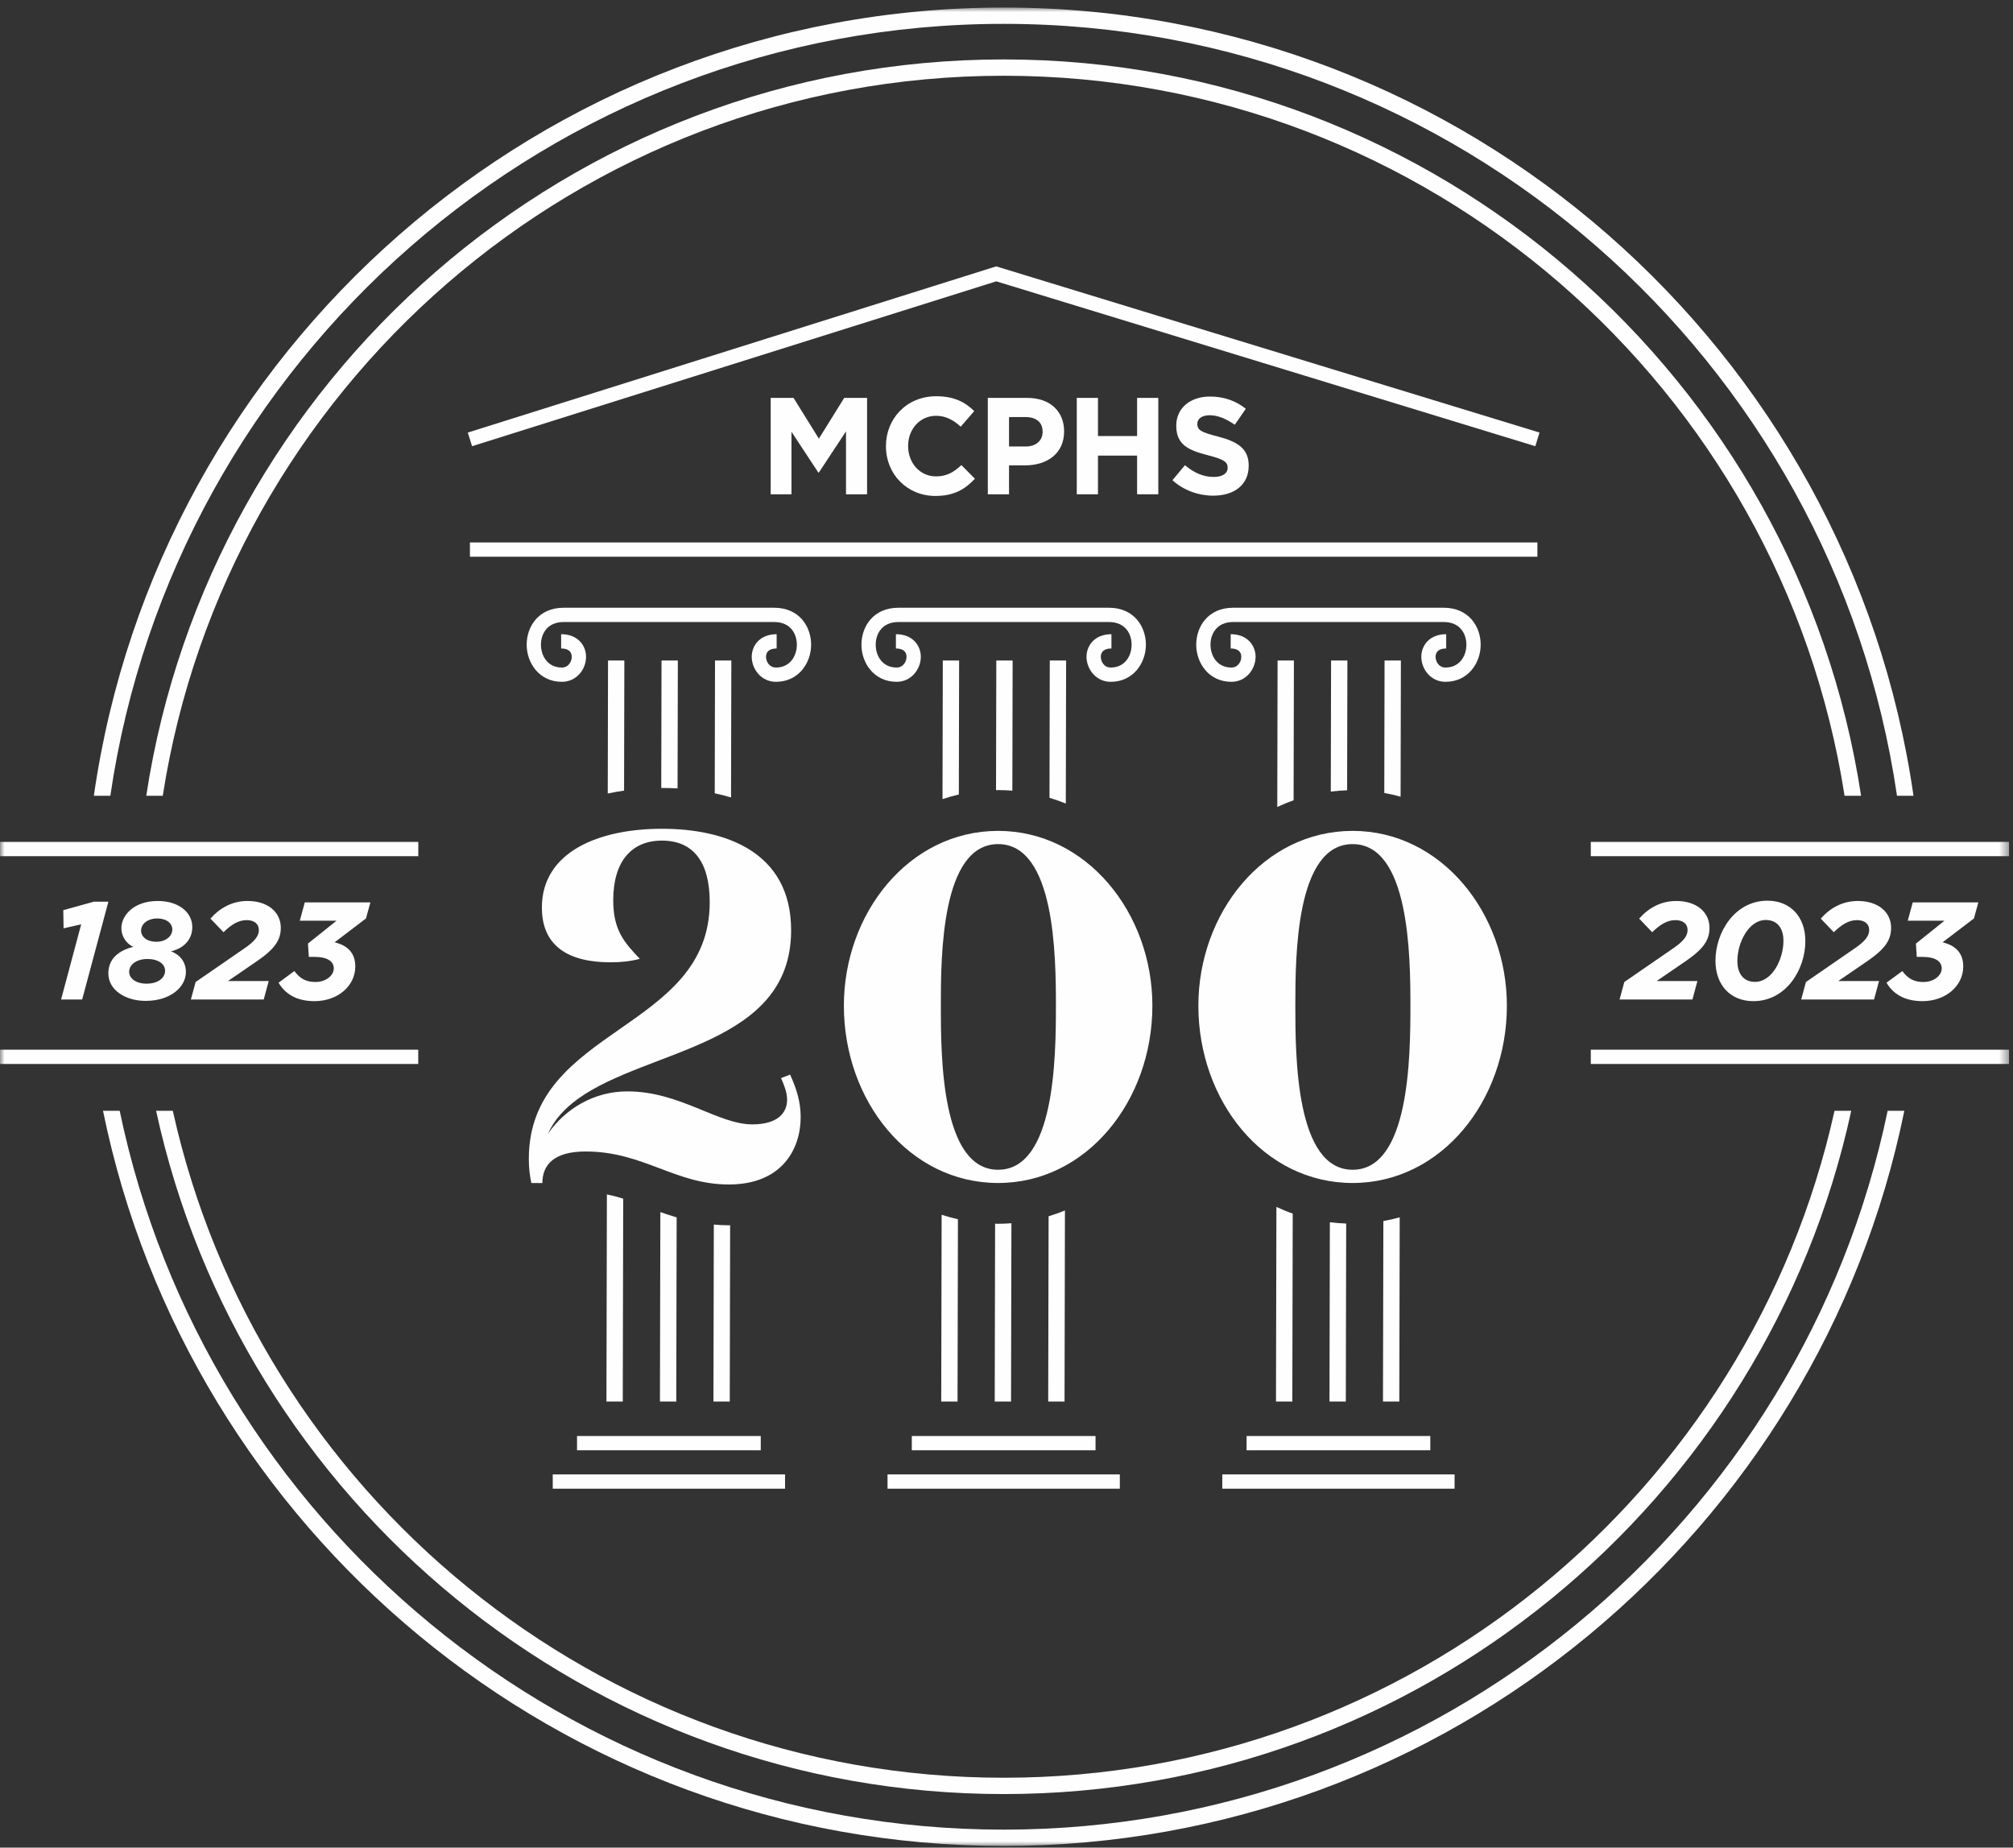
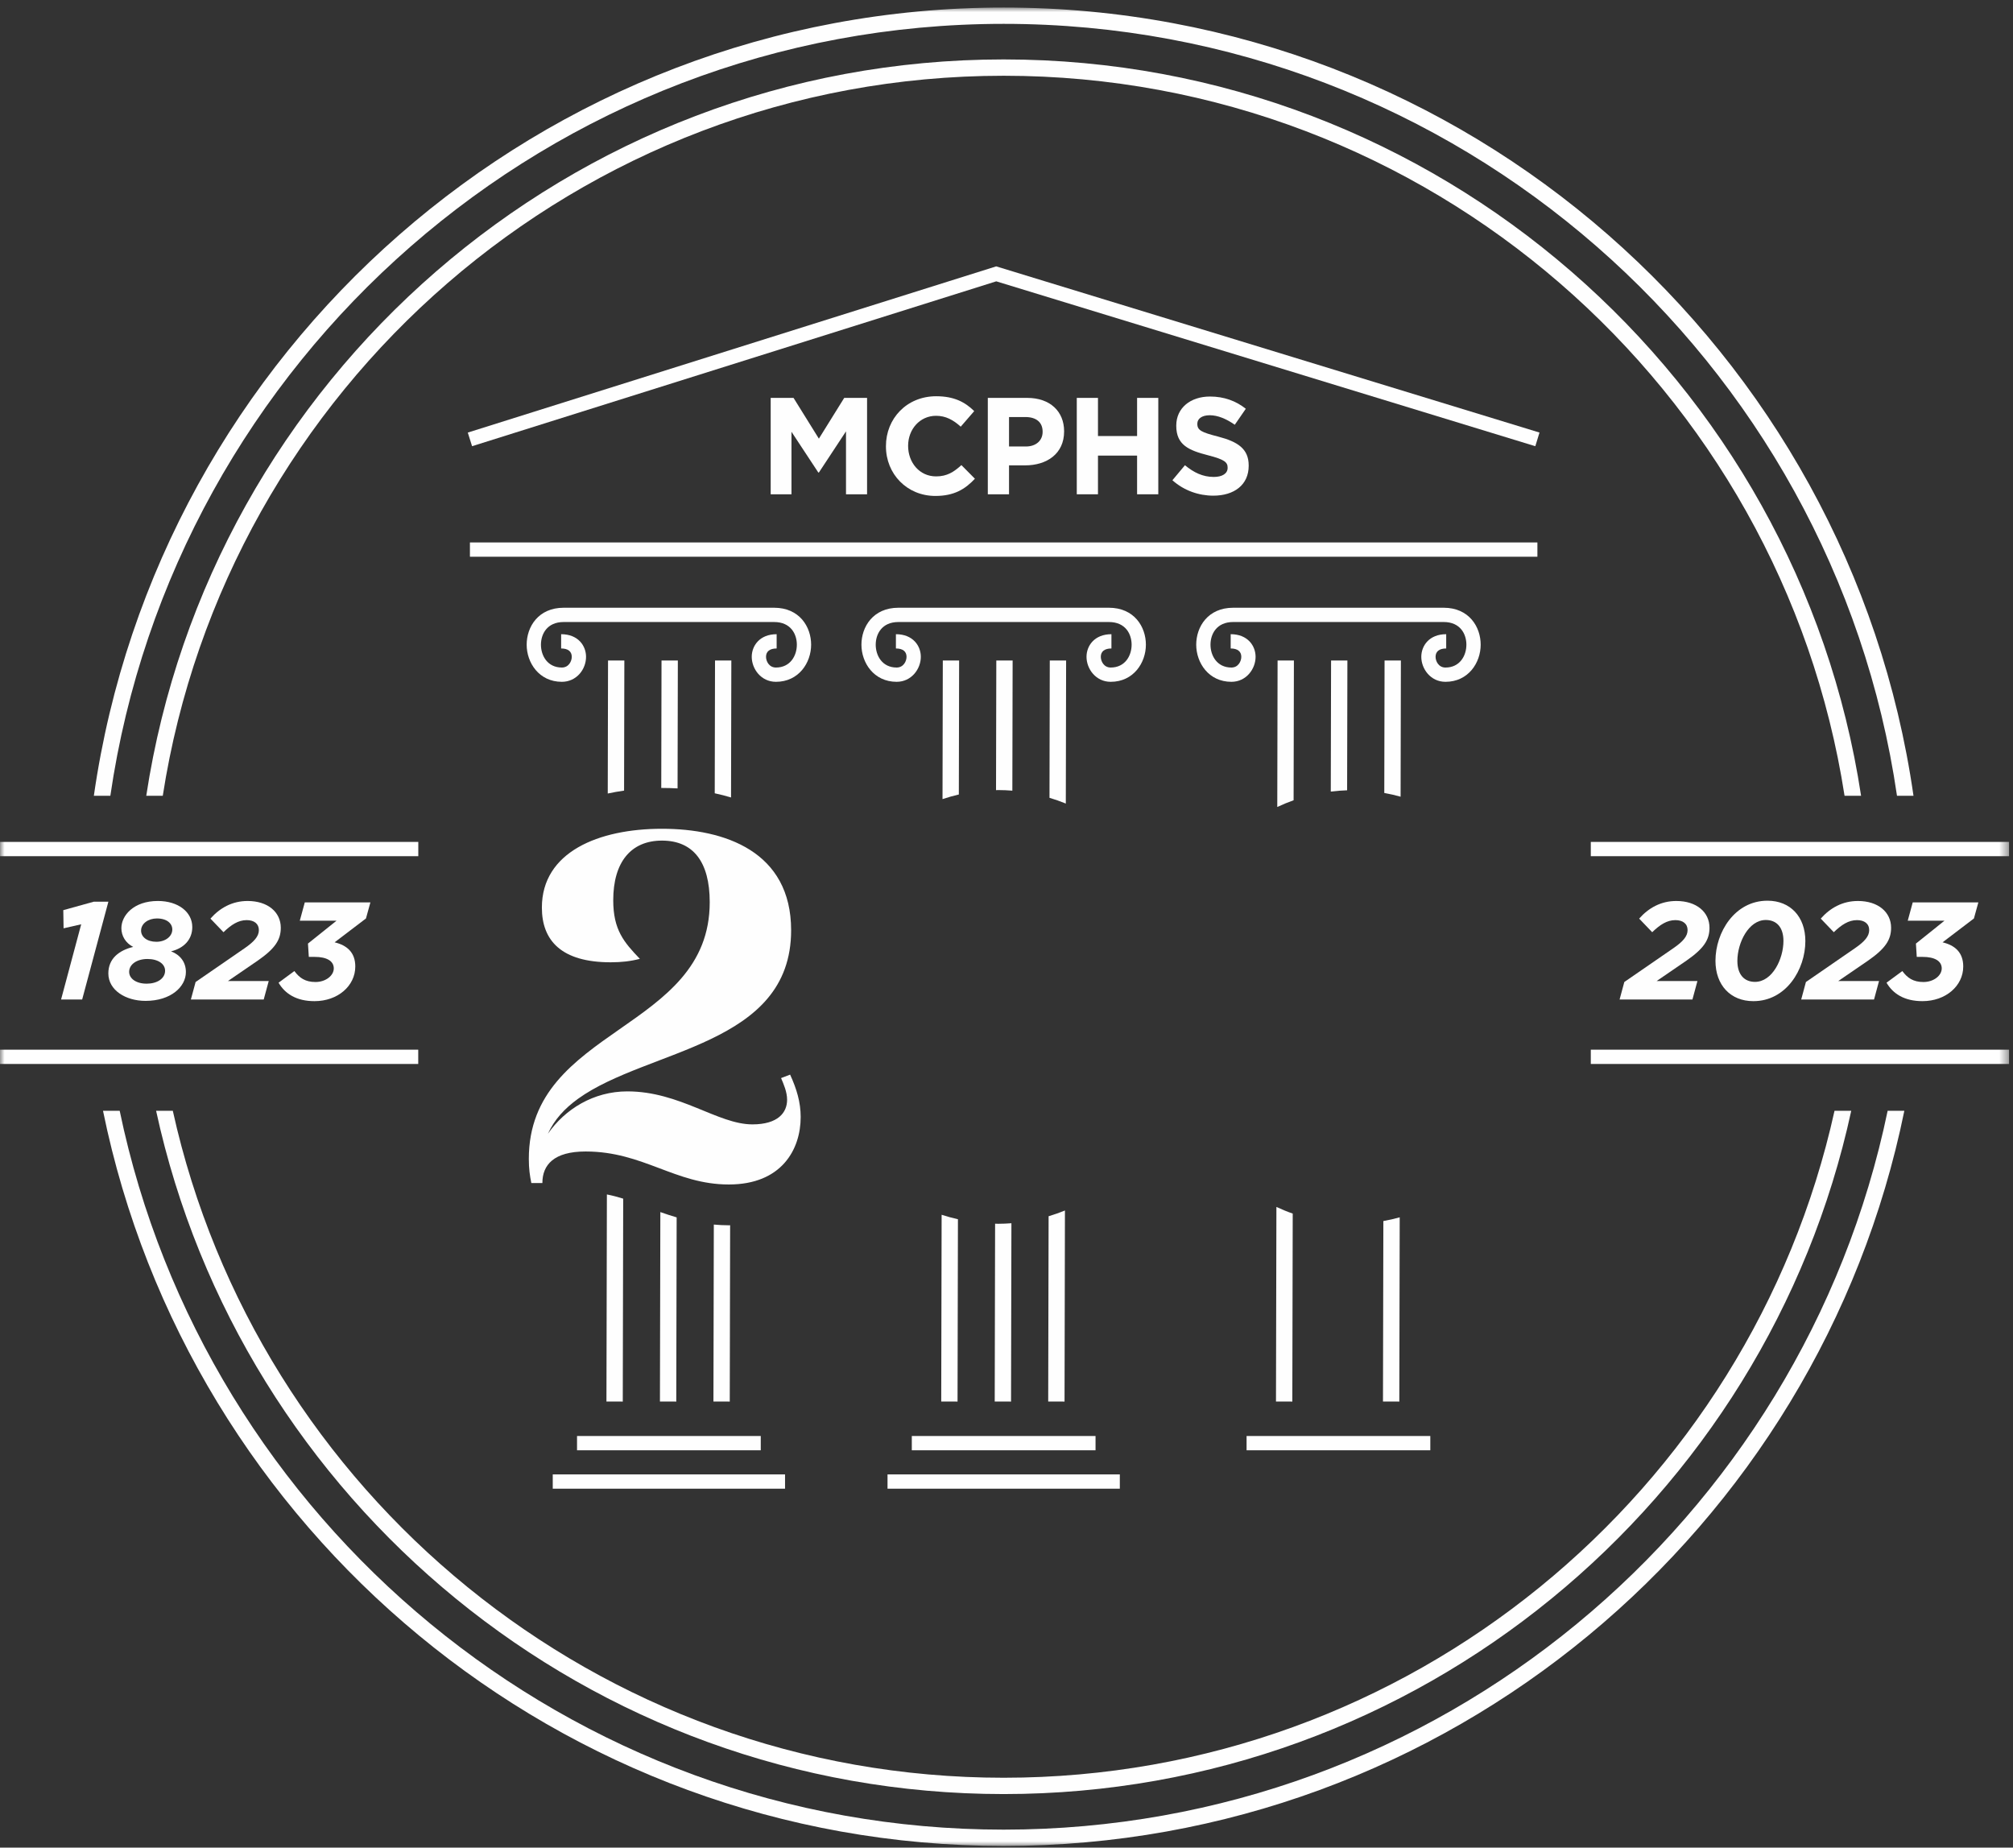
<svg xmlns="http://www.w3.org/2000/svg" xmlns:xlink="http://www.w3.org/1999/xlink" width="219px" height="201px" viewBox="0 0 219 201" version="1.1">
  <rect x="0" y="0" width="219" height="201" fill="#333333" stroke="none" />
  <title>Group 56</title>
  <defs>
    <polygon id="path-1" points="0 200 218.571 200 218.571 0 0 0" />
  </defs>
  <g id="Design" stroke="none" stroke-width="1" fill="none" fill-rule="evenodd">
    <g id="Group-56" transform="translate(0, 0.82)">
      <path d="M88.245,69.316 C88.245,67.379 86.984,65.295 84.218,65.295 L61.325,65.295 C58.558,65.295 57.298,67.379 57.298,69.316 C57.298,71.273 58.64,73.354 61.126,73.354 C61.884,73.354 62.575,73.04 63.071,72.471 C63.507,71.97 63.758,71.3 63.758,70.633 C63.758,69.449 62.91,68.174 61.048,68.174 L61.048,69.727 C61.793,69.727 62.204,70.049 62.204,70.633 C62.204,71.118 61.87,71.8 61.126,71.8 C59.563,71.8 58.851,70.512 58.851,69.316 C58.851,68.178 59.499,66.849 61.325,66.849 L84.218,66.849 C86.043,66.849 86.691,68.178 86.691,69.316 C86.691,70.512 85.979,71.8 84.416,71.8 C83.672,71.8 83.338,71.118 83.338,70.633 C83.338,70.049 83.749,69.727 84.494,69.727 L84.494,68.174 C82.632,68.174 81.784,69.449 81.784,70.633 C81.784,71.941 82.791,73.354 84.416,73.354 C86.903,73.354 88.245,71.273 88.245,69.316" id="Fill-1" fill="#FEFEFE" />
      <mask id="mask-2" fill="white">
        <use xlink:href="#path-1" />
      </mask>
      <g id="Clip-4" />
      <polygon id="Fill-3" fill="#FEFEFE" mask="url(#mask-2)" points="62.777 156.955 82.765 156.955 82.765 155.401 62.777 155.401" />
      <polygon id="Fill-5" fill="#FEFEFE" mask="url(#mask-2)" points="60.135 161.133 85.407 161.133 85.407 159.579 60.135 159.579" />
      <path d="M161.087,69.315 C161.087,67.38 159.826,65.295 157.06,65.295 L134.167,65.295 C131.4,65.295 130.14,67.38 130.14,69.315 C130.14,71.274 131.482,73.354 133.968,73.354 C135.594,73.354 136.599,71.942 136.599,70.633 C136.599,69.448 135.751,68.173 133.889,68.173 L133.889,69.727 C134.634,69.727 135.045,70.049 135.045,70.633 C135.045,71.117 134.712,71.801 133.968,71.801 C132.405,71.801 131.693,70.512 131.693,69.315 C131.693,68.177 132.34,66.848 134.167,66.848 L157.06,66.848 C158.885,66.848 159.533,68.177 159.533,69.315 C159.533,70.512 158.82,71.801 157.257,71.801 C156.515,71.801 156.18,71.117 156.18,70.634 C156.18,70.049 156.591,69.727 157.336,69.727 L157.336,68.173 C155.475,68.173 154.627,69.448 154.627,70.634 C154.627,71.942 155.633,73.354 157.257,73.354 C159.745,73.354 161.087,71.274 161.087,69.315" id="Fill-6" fill="#FEFEFE" mask="url(#mask-2)" />
      <polygon id="Fill-7" fill="#FEFEFE" mask="url(#mask-2)" points="135.619 156.955 155.607 156.955 155.607 155.401 135.619 155.401" />
-       <polygon id="Fill-8" fill="#FEFEFE" mask="url(#mask-2)" points="132.976 161.133 158.248 161.133 158.248 159.579 132.976 159.579" />
      <path d="M124.665,69.316 C124.665,67.379 123.405,65.295 120.638,65.295 L97.745,65.295 C94.979,65.295 93.718,67.379 93.718,69.316 C93.718,71.273 95.06,73.354 97.547,73.354 C99.172,73.354 100.179,71.941 100.179,70.633 C100.179,69.449 99.331,68.174 97.469,68.174 L97.469,69.727 C98.214,69.727 98.625,70.049 98.625,70.633 C98.625,71.118 98.291,71.8 97.547,71.8 C95.984,71.8 95.272,70.512 95.272,69.316 C95.272,68.178 95.92,66.849 97.745,66.849 L120.638,66.849 C122.465,66.849 123.112,68.178 123.112,69.316 C123.112,70.512 122.4,71.8 120.837,71.8 C120.093,71.8 119.76,71.118 119.76,70.633 C119.76,70.049 120.17,69.727 120.916,69.727 L120.916,68.174 C119.054,68.174 118.205,69.449 118.205,70.633 C118.205,71.942 119.212,73.354 120.837,73.354 C123.323,73.354 124.665,71.273 124.665,69.316" id="Fill-9" fill="#FEFEFE" mask="url(#mask-2)" />
      <polygon id="Fill-10" fill="#FEFEFE" mask="url(#mask-2)" points="99.198 156.955 119.187 156.955 119.187 155.401 99.198 155.401" />
      <polygon id="Fill-11" fill="#FEFEFE" mask="url(#mask-2)" points="96.556 161.133 121.829 161.133 121.829 159.579 96.556 159.579" />
      <polygon id="Fill-12" fill="#FEFEFE" mask="url(#mask-2)" points="51.125 59.746 167.258 59.746 167.258 58.193 51.125 58.193" />
      <polygon id="Fill-13" fill="#FEFEFE" mask="url(#mask-2)" points="50.892 46.239 51.358 47.722 108.385 29.786 167.031 47.723 167.486 46.237 108.379 28.158" />
      <path d="M109.192,1.775 C158.515,1.775 199.457,38.319 206.379,85.751 L208.174,85.751 C201.235,37.337 159.495,0 109.192,0 C58.89,0 17.15,37.337 10.211,85.751 L12.005,85.751 C18.928,38.319 59.87,1.775 109.192,1.775" id="Fill-14" fill="#FEFEFE" mask="url(#mask-2)" />
      <path d="M109.192,198.224 C61.89,198.224 22.293,164.614 13.022,120.022 L11.207,120.022 C20.507,165.6 60.907,200 109.192,200 C157.478,200 197.878,165.6 207.178,120.022 L205.362,120.022 C196.091,164.614 156.495,198.224 109.192,198.224" id="Fill-15" fill="#FEFEFE" mask="url(#mask-2)" />
      <path d="M200.674,85.751 L202.472,85.751 C195.582,40.46 156.377,5.645 109.192,5.645 C62.008,5.645 22.802,40.46 15.912,85.751 L17.709,85.751 C24.584,41.444 62.988,7.421 109.192,7.421 C155.396,7.421 193.8,41.444 200.674,85.751" id="Fill-16" fill="#FEFEFE" mask="url(#mask-2)" />
      <path d="M18.8,120.022 L16.983,120.022 C26.19,162.464 64.033,194.355 109.193,194.355 C154.351,194.355 192.194,162.464 201.402,120.022 L199.583,120.022 C190.407,161.477 153.367,192.579 109.193,192.579 C65.017,192.579 27.976,161.477 18.8,120.022" id="Fill-17" fill="#FEFEFE" mask="url(#mask-2)" />
      <path d="M67.925,71.038 L66.15,71.034 L66.119,85.506 C66.694,85.381 67.286,85.275 67.895,85.189 L67.925,71.038 Z" id="Fill-18" fill="#FEFEFE" mask="url(#mask-2)" />
      <path d="M65.977,151.65 L67.753,151.654 L67.8,129.58 C67.214,129.395 66.628,129.241 66.025,129.123 L65.977,151.65 Z" id="Fill-19" fill="#FEFEFE" mask="url(#mask-2)" />
      <path d="M73.745,71.038 L71.969,71.034 L71.94,84.904 C71.966,84.904 71.992,84.901 72.018,84.901 C72.596,84.901 73.161,84.92 73.715,84.95 L73.745,71.038 Z" id="Fill-20" fill="#FEFEFE" mask="url(#mask-2)" />
      <path d="M71.797,151.65 L73.573,151.654 L73.615,131.617 C73.002,131.438 72.411,131.243 71.841,131.041 L71.797,151.65 Z" id="Fill-21" fill="#FEFEFE" mask="url(#mask-2)" />
      <path d="M77.617,151.65 L79.392,151.654 L79.433,132.473 C79.385,132.474 79.337,132.478 79.289,132.478 C78.725,132.478 78.185,132.445 77.658,132.399 L77.617,151.65 Z" id="Fill-22" fill="#FEFEFE" mask="url(#mask-2)" />
      <path d="M79.564,71.038 L77.789,71.034 L77.758,85.481 C78.369,85.611 78.96,85.764 79.532,85.936 L79.564,71.038 Z" id="Fill-23" fill="#FEFEFE" mask="url(#mask-2)" />
      <path d="M138.818,151.65 L140.595,151.654 L140.639,131.205 C140.033,130.994 139.443,130.748 138.864,130.481 L138.818,151.65 Z" id="Fill-24" fill="#FEFEFE" mask="url(#mask-2)" />
      <path d="M140.768,71.038 L138.992,71.034 L138.958,86.971 C139.539,86.701 140.13,86.453 140.735,86.24 L140.768,71.038 Z" id="Fill-25" fill="#FEFEFE" mask="url(#mask-2)" />
-       <path d="M144.638,151.65 L146.415,151.654 L146.456,132.286 C145.857,132.266 145.264,132.218 144.68,132.146 L144.638,151.65 Z" id="Fill-26" fill="#FEFEFE" mask="url(#mask-2)" />
      <path d="M146.587,71.038 L144.811,71.034 L144.78,85.294 C145.366,85.222 145.958,85.175 146.557,85.156 L146.587,71.038 Z" id="Fill-27" fill="#FEFEFE" mask="url(#mask-2)" />
      <path d="M150.458,151.65 L152.235,151.654 L152.278,131.612 C151.694,131.774 151.101,131.911 150.5,132.017 L150.458,151.65 Z" id="Fill-28" fill="#FEFEFE" mask="url(#mask-2)" />
      <path d="M152.407,71.038 L150.631,71.034 L150.6,85.445 C151.2,85.555 151.793,85.688 152.375,85.852 L152.407,71.038 Z" id="Fill-29" fill="#FEFEFE" mask="url(#mask-2)" />
      <path d="M104.346,71.038 L102.571,71.034 L102.539,86.114 C103.122,85.922 103.712,85.749 104.315,85.612 L104.346,71.038 Z" id="Fill-30" fill="#FEFEFE" mask="url(#mask-2)" />
      <path d="M102.399,151.65 L104.174,151.654 L104.217,131.82 C103.615,131.684 103.022,131.524 102.442,131.334 L102.399,151.65 Z" id="Fill-31" fill="#FEFEFE" mask="url(#mask-2)" />
      <path d="M108.218,151.65 L109.994,151.654 L110.035,132.255 C109.557,132.291 109.076,132.314 108.589,132.314 C108.478,132.314 108.37,132.305 108.26,132.304 L108.218,151.65 Z" id="Fill-32" fill="#FEFEFE" mask="url(#mask-2)" />
      <path d="M110.136,85.195 L110.167,71.038 L108.391,71.034 L108.361,85.14 C108.437,85.14 108.512,85.131 108.589,85.131 C109.11,85.131 109.625,85.154 110.136,85.195" id="Fill-33" fill="#FEFEFE" mask="url(#mask-2)" />
      <path d="M115.986,71.038 L114.209,71.034 L114.177,85.973 C114.78,86.155 115.373,86.359 115.953,86.598 L115.986,71.038 Z" id="Fill-34" fill="#FEFEFE" mask="url(#mask-2)" />
      <path d="M114.037,151.65 L115.814,151.654 L115.858,130.869 C115.277,131.106 114.683,131.311 114.081,131.493 L114.037,151.65 Z" id="Fill-35" fill="#FEFEFE" mask="url(#mask-2)" />
      <polygon id="Fill-36" fill="#FEFEFE" mask="url(#mask-2)" points="173.068 92.324 218.571 92.324 218.571 90.771 173.068 90.771" />
      <polygon id="Fill-37" fill="#FEFEFE" mask="url(#mask-2)" points="173.068 114.928 218.571 114.928 218.571 113.374 173.068 113.374" />
      <polygon id="Fill-38" fill="#FEFEFE" mask="url(#mask-2)" points="0.005 92.324 45.508 92.324 45.508 90.771 0.005 90.771" />
      <polygon id="Fill-39" fill="#FEFEFE" mask="url(#mask-2)" points="0 114.928 45.501 114.928 45.501 113.374 0 113.374" />
      <polygon id="Fill-40" fill="#FEFEFE" mask="url(#mask-2)" points="8.939 107.914 11.792 97.273 10.207 97.273 6.886 98.194 6.917 100.17 8.834 99.732 6.645 107.914" />
      <path d="M17.009,101.635 C15.983,101.635 15.334,101.092 15.349,100.397 C15.364,99.657 16.119,99.098 17.07,99.098 C18.172,99.098 18.76,99.657 18.745,100.321 C18.73,101.061 17.991,101.635 17.009,101.635 M15.953,106.193 C14.805,106.193 14.036,105.635 14.051,104.88 C14.066,104.094 14.881,103.507 16.043,103.507 C17.206,103.507 17.975,104.05 17.96,104.804 C17.945,105.65 17.085,106.193 15.953,106.193 M20.919,100.034 C20.919,98.39 19.379,97.196 17.175,97.196 C14.533,97.196 13.205,98.782 13.205,100.156 C13.205,100.985 13.659,101.771 14.489,102.192 C12.949,102.571 11.787,103.461 11.787,105.076 C11.787,106.888 13.659,108.065 15.832,108.065 C18.594,108.065 20.224,106.525 20.224,104.925 C20.224,103.808 19.56,103.038 18.609,102.676 C20.043,102.328 20.919,101.363 20.919,100.034" id="Fill-41" fill="#FEFEFE" mask="url(#mask-2)" />
      <path d="M30.548,100.11 C30.548,98.405 29.129,97.197 26.941,97.197 C25.265,97.197 23.922,97.951 22.895,99.114 L24.314,100.594 C25.144,99.794 25.914,99.279 26.834,99.279 C27.649,99.279 28.163,99.673 28.163,100.366 C28.163,101.045 27.649,101.619 26.624,102.329 L21.28,106.012 L20.766,107.913 L28.691,107.913 L29.235,105.906 L24.797,105.906 L28.057,103.673 C29.944,102.359 30.548,101.409 30.548,100.11" id="Fill-42" fill="#FEFEFE" mask="url(#mask-2)" />
      <path d="M40.298,97.348 L33.159,97.348 L32.616,99.34 L36.615,99.34 L33.505,101.83 L33.597,103.28 L34.246,103.28 C35.528,103.28 36.313,103.717 36.313,104.532 C36.313,105.303 35.453,106.011 34.321,106.011 C33.218,106.011 32.585,105.574 32.026,104.819 L30.306,106.088 C31.001,107.28 32.238,108.095 34.215,108.095 C36.735,108.095 38.653,106.449 38.653,104.321 C38.653,102.781 37.732,102.012 36.404,101.694 L39.814,99.099 L40.298,97.348 Z" id="Fill-43" fill="#FEFEFE" mask="url(#mask-2)" />
      <path d="M182.057,102.329 L176.714,106.011 L176.2,107.913 L184.125,107.913 L184.668,105.906 L180.23,105.906 L183.491,103.673 C185.377,102.358 185.981,101.409 185.981,100.11 C185.981,98.405 184.562,97.197 182.374,97.197 C180.699,97.197 179.355,97.951 178.329,99.114 L179.747,100.594 C180.577,99.794 181.347,99.279 182.267,99.279 C183.083,99.279 183.597,99.672 183.597,100.366 C183.597,101.045 183.083,101.62 182.057,102.329" id="Fill-44" fill="#FEFEFE" mask="url(#mask-2)" />
      <path d="M190.932,105.997 C189.769,105.997 189.014,105.211 189.014,103.718 C189.014,101.755 190.222,99.265 192.108,99.265 C193.271,99.265 194.026,100.05 194.026,101.544 C194.026,103.506 192.818,105.997 190.932,105.997 M192.29,97.166 C188.712,97.166 186.63,100.623 186.63,103.703 C186.63,106.359 188.275,108.095 190.75,108.095 C194.328,108.095 196.41,104.639 196.41,101.56 C196.41,98.902 194.765,97.166 192.29,97.166" id="Fill-45" fill="#FEFEFE" mask="url(#mask-2)" />
      <path d="M201.814,102.329 L196.471,106.011 L195.958,107.913 L203.882,107.913 L204.425,105.906 L199.988,105.906 L203.249,103.673 C205.135,102.358 205.738,101.409 205.738,100.11 C205.738,98.405 204.32,97.197 202.131,97.197 C200.456,97.197 199.112,97.951 198.086,99.114 L199.504,100.594 C200.334,99.794 201.104,99.279 202.025,99.279 C202.841,99.279 203.354,99.672 203.354,100.366 C203.354,101.045 202.841,101.62 201.814,102.329" id="Fill-46" fill="#FEFEFE" mask="url(#mask-2)" />
      <path d="M209.254,106.012 C208.152,106.012 207.518,105.574 206.96,104.82 L205.24,106.087 C205.934,107.279 207.171,108.094 209.148,108.094 C211.669,108.094 213.586,106.449 213.586,104.321 C213.586,102.782 212.666,102.011 211.337,101.695 L214.748,99.099 L215.232,97.348 L208.092,97.348 L207.549,99.34 L211.548,99.34 L208.439,101.831 L208.529,103.28 L209.178,103.28 C210.462,103.28 211.246,103.718 211.246,104.533 C211.246,105.303 210.385,106.012 209.254,106.012" id="Fill-47" fill="#FEFEFE" mask="url(#mask-2)" />
      <path d="M86.069,100.383 C86.069,112.978 70.488,113.247 62.889,118.713 C61.413,119.786 60.32,120.965 59.609,122.519 C61.467,119.839 64.583,117.91 68.247,117.91 C73.987,117.91 78.087,121.5 81.859,121.5 C84.647,121.5 85.631,120.213 85.631,118.822 C85.631,117.963 85.248,117.105 84.975,116.463 L85.959,116.087 C86.67,117.641 87.108,119.088 87.108,120.697 C87.108,124.234 85.03,128.039 79.29,128.039 C73.44,128.039 69.996,124.449 63.709,124.449 C60.264,124.449 59.007,125.896 59.007,127.88 L57.805,127.88 C57.641,127.074 57.532,126.325 57.532,125.252 C57.532,110.888 77.213,111.371 77.213,97.328 C77.213,92.932 75.408,90.628 72.018,90.628 C68.629,90.628 66.716,92.986 66.716,97.113 C66.716,100.329 67.863,101.668 69.613,103.492 C68.574,103.759 67.59,103.867 66.442,103.867 C61.085,103.867 58.952,101.508 58.952,97.917 C58.952,91.86 65.13,89.341 72.018,89.341 C78.852,89.341 86.069,91.807 86.069,100.383" id="Fill-48" fill="#FEFEFE" mask="url(#mask-2)" />
-       <path d="M108.589,126.437 C114.77,126.437 114.876,114.184 114.876,108.59 C114.876,103.156 114.77,91.01 108.589,91.01 C102.409,91.01 102.356,103.156 102.356,108.59 C102.356,114.184 102.409,126.437 108.589,126.437 M108.589,127.876 C98.894,127.876 91.808,118.925 91.808,108.59 C91.808,98.522 98.894,89.571 108.589,89.571 C118.233,89.571 125.371,98.522 125.371,108.59 C125.371,118.925 118.233,127.876 108.589,127.876" id="Fill-49" fill="#FEFEFE" mask="url(#mask-2)" />
-       <path d="M147.157,126.437 C153.336,126.437 153.443,114.184 153.443,108.59 C153.443,103.156 153.336,91.01 147.157,91.01 C140.977,91.01 140.923,103.156 140.923,108.59 C140.923,114.184 140.977,126.437 147.157,126.437 M147.157,127.876 C137.46,127.876 130.374,118.925 130.374,108.59 C130.374,98.522 137.46,89.571 147.157,89.571 C156.799,89.571 163.938,98.522 163.938,108.59 C163.938,118.925 156.799,127.876 147.157,127.876" id="Fill-50" fill="#FEFEFE" mask="url(#mask-2)" />
      <polygon id="Fill-51" fill="#FEFEFE" mask="url(#mask-2)" points="92.039 52.953 92.039 46.107 89.088 50.586 89.028 50.586 86.107 46.152 86.107 52.953 83.845 52.953 83.845 42.466 86.331 42.466 89.088 46.901 91.845 42.466 94.331 42.466 94.331 52.953" />
-       <path d="M101.763,53.133 C98.677,53.133 96.384,50.751 96.384,47.74 L96.384,47.71 C96.384,44.729 98.632,42.287 101.853,42.287 C103.83,42.287 105.014,42.946 105.988,43.904 L104.52,45.598 C103.71,44.864 102.887,44.414 101.837,44.414 C100.07,44.414 98.796,45.883 98.796,47.68 L98.796,47.71 C98.796,49.508 100.04,51.006 101.837,51.006 C103.036,51.006 103.771,50.526 104.594,49.778 L106.063,51.26 C104.983,52.414 103.785,53.133 101.763,53.133" id="Fill-52" fill="#FEFEFE" mask="url(#mask-2)" />
+       <path d="M101.763,53.133 C98.677,53.133 96.384,50.751 96.384,47.74 L96.384,47.71 C96.384,44.729 98.632,42.287 101.853,42.287 C103.83,42.287 105.014,42.946 105.988,43.904 L104.52,45.598 C103.71,44.864 102.887,44.414 101.837,44.414 C100.07,44.414 98.796,45.883 98.796,47.68 C98.796,49.508 100.04,51.006 101.837,51.006 C103.036,51.006 103.771,50.526 104.594,49.778 L106.063,51.26 C104.983,52.414 103.785,53.133 101.763,53.133" id="Fill-52" fill="#FEFEFE" mask="url(#mask-2)" />
      <path d="M113.43,46.137 C113.43,45.103 112.711,44.549 111.557,44.549 L109.775,44.549 L109.775,47.754 L111.602,47.754 C112.755,47.754 113.43,47.066 113.43,46.167 L113.43,46.137 Z M111.527,49.807 L109.775,49.807 L109.775,52.953 L107.467,52.953 L107.467,42.466 L111.752,42.466 C114.254,42.466 115.767,43.949 115.767,46.092 L115.767,46.122 C115.767,48.549 113.88,49.807 111.527,49.807 L111.527,49.807 Z" id="Fill-53" fill="#FEFEFE" mask="url(#mask-2)" />
      <polygon id="Fill-54" fill="#FEFEFE" mask="url(#mask-2)" points="123.707 52.953 123.707 48.744 119.452 48.744 119.452 52.953 117.146 52.953 117.146 42.466 119.452 42.466 119.452 46.616 123.707 46.616 123.707 42.466 126.014 42.466 126.014 52.953" />
      <path d="M131.999,53.103 C130.411,53.103 128.807,52.549 127.55,51.425 L128.914,49.792 C129.856,50.571 130.845,51.066 132.044,51.066 C132.988,51.066 133.557,50.691 133.557,50.077 L133.557,50.047 C133.557,49.463 133.198,49.163 131.446,48.714 C129.332,48.174 127.969,47.591 127.969,45.508 L127.969,45.477 C127.969,43.576 129.498,42.318 131.639,42.318 C133.168,42.318 134.471,42.797 135.534,43.651 L134.336,45.388 C133.407,44.744 132.493,44.354 131.609,44.354 C130.725,44.354 130.261,44.758 130.261,45.268 L130.261,45.298 C130.261,45.988 130.71,46.212 132.523,46.676 C134.65,47.231 135.849,47.995 135.849,49.822 L135.849,49.852 C135.849,51.934 134.261,53.103 131.999,53.103" id="Fill-55" fill="#FEFEFE" mask="url(#mask-2)" />
    </g>
  </g>
</svg>